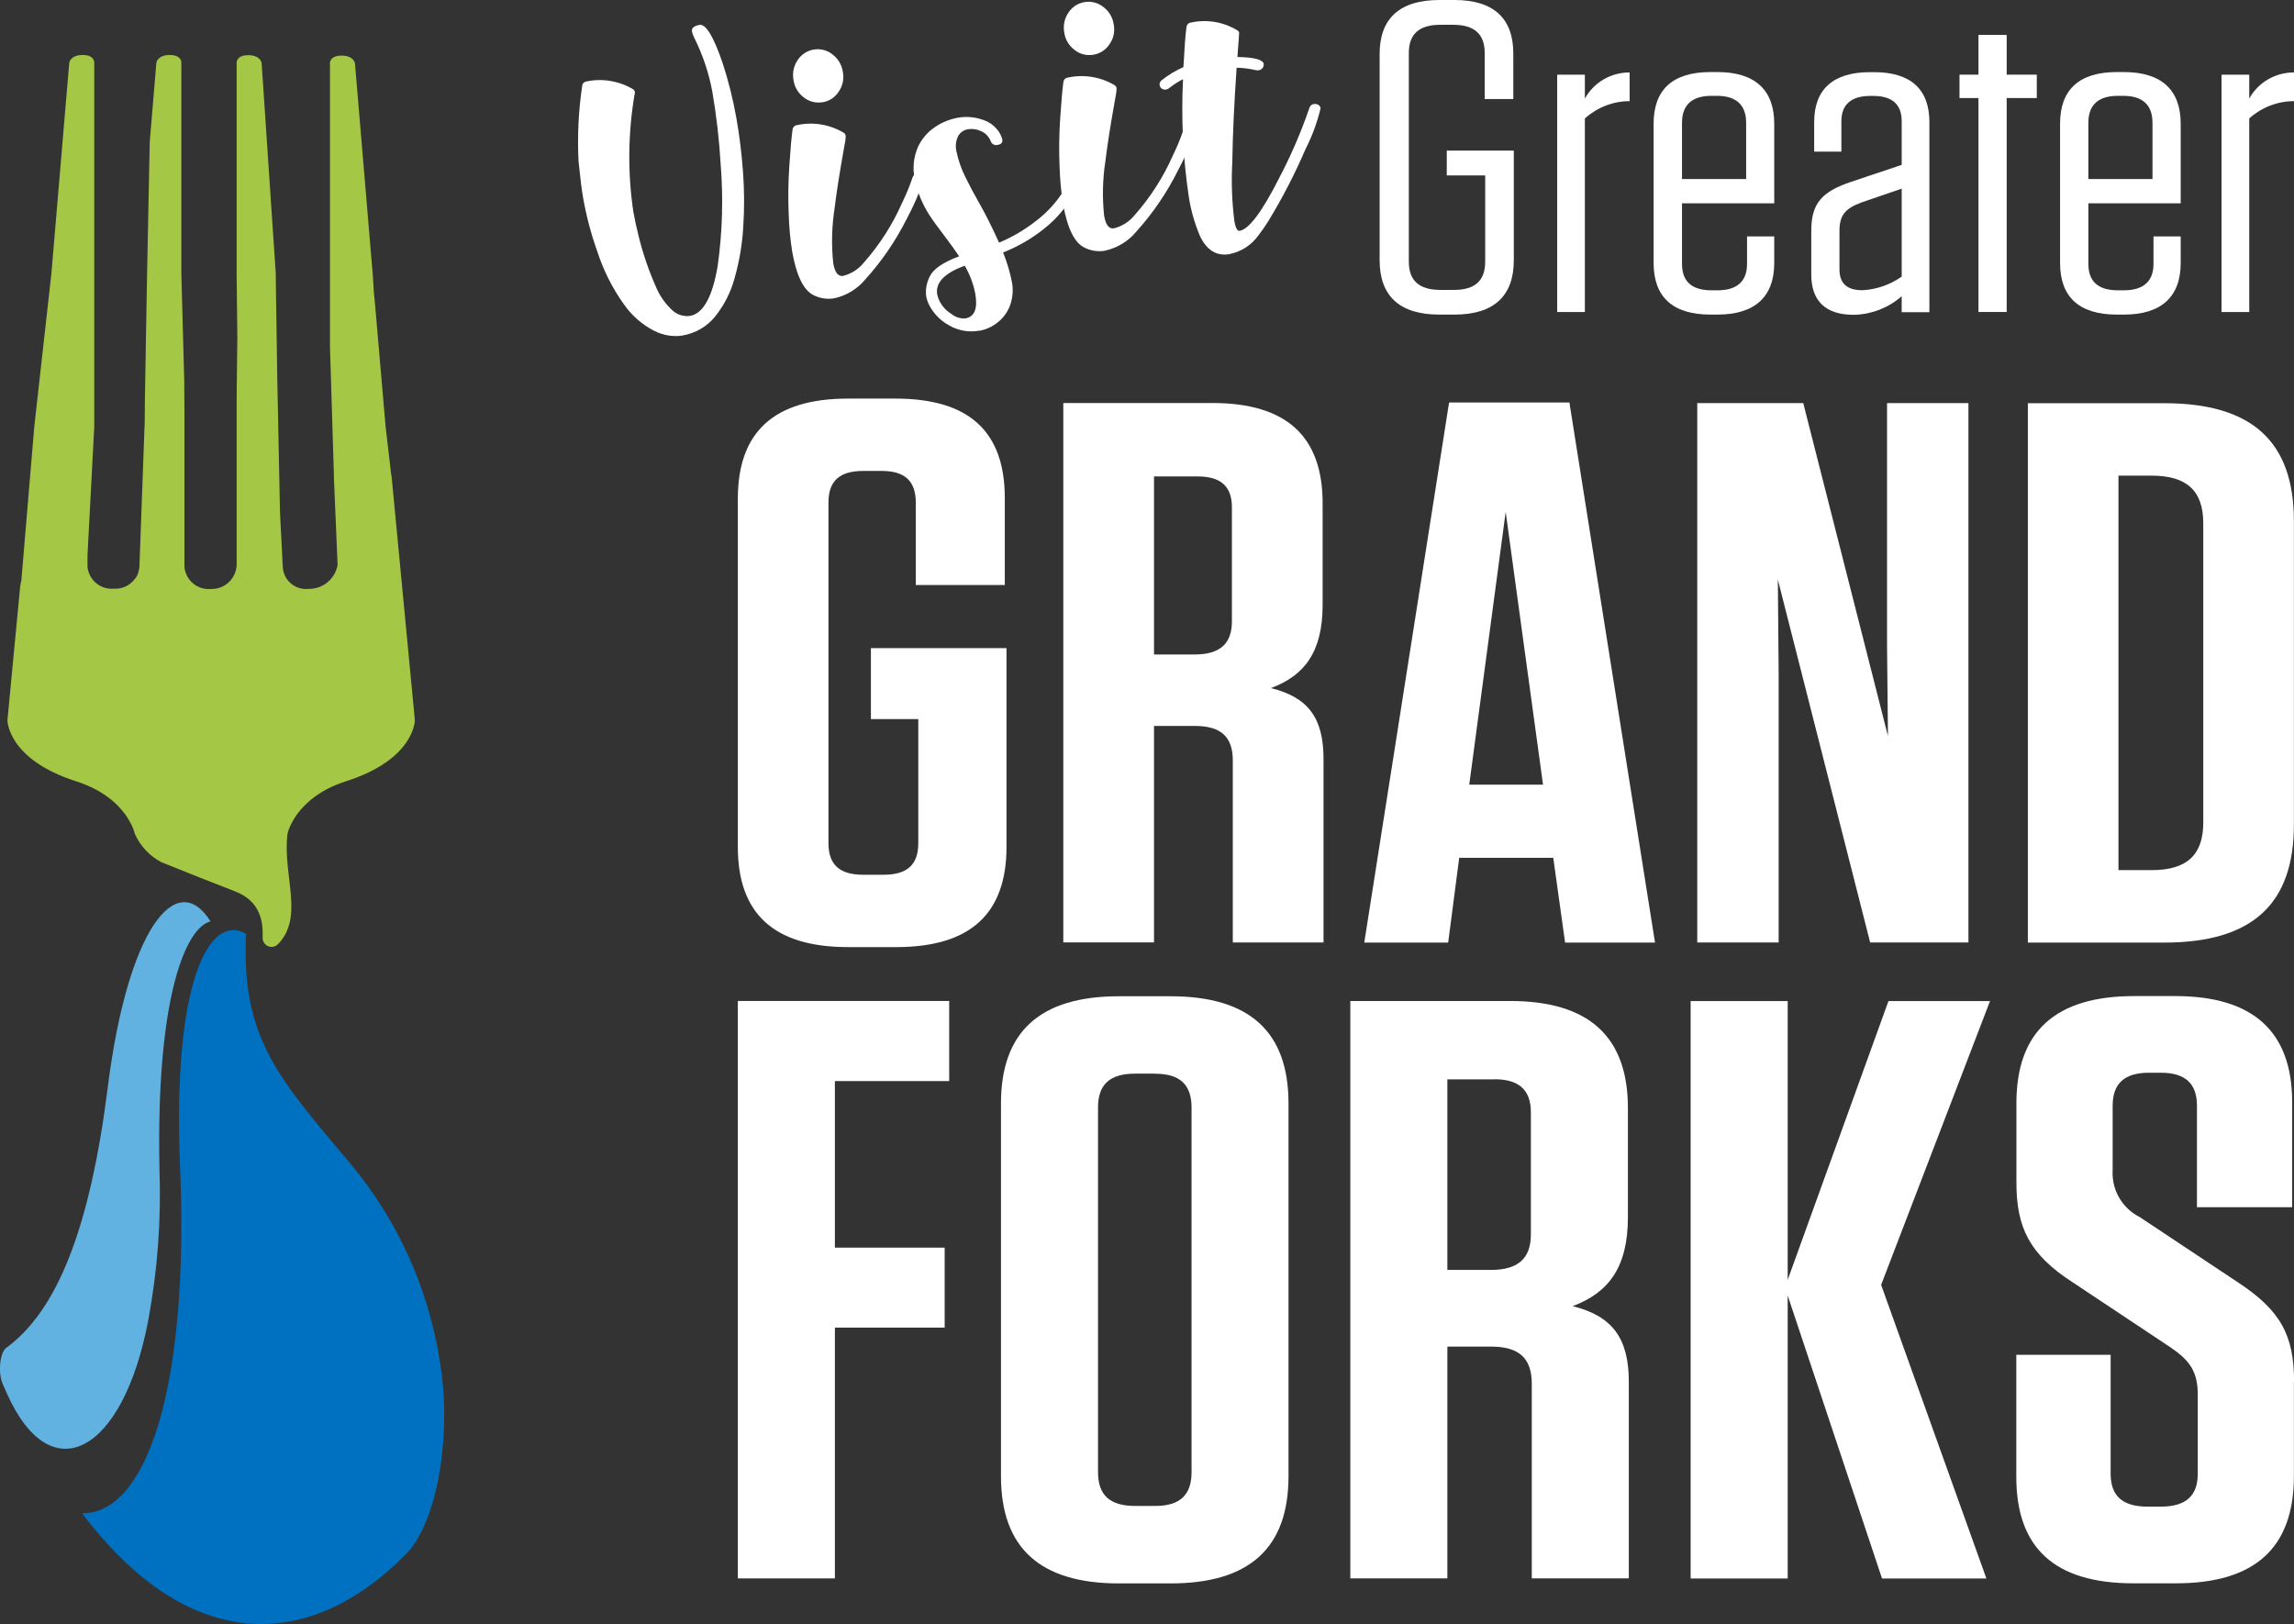
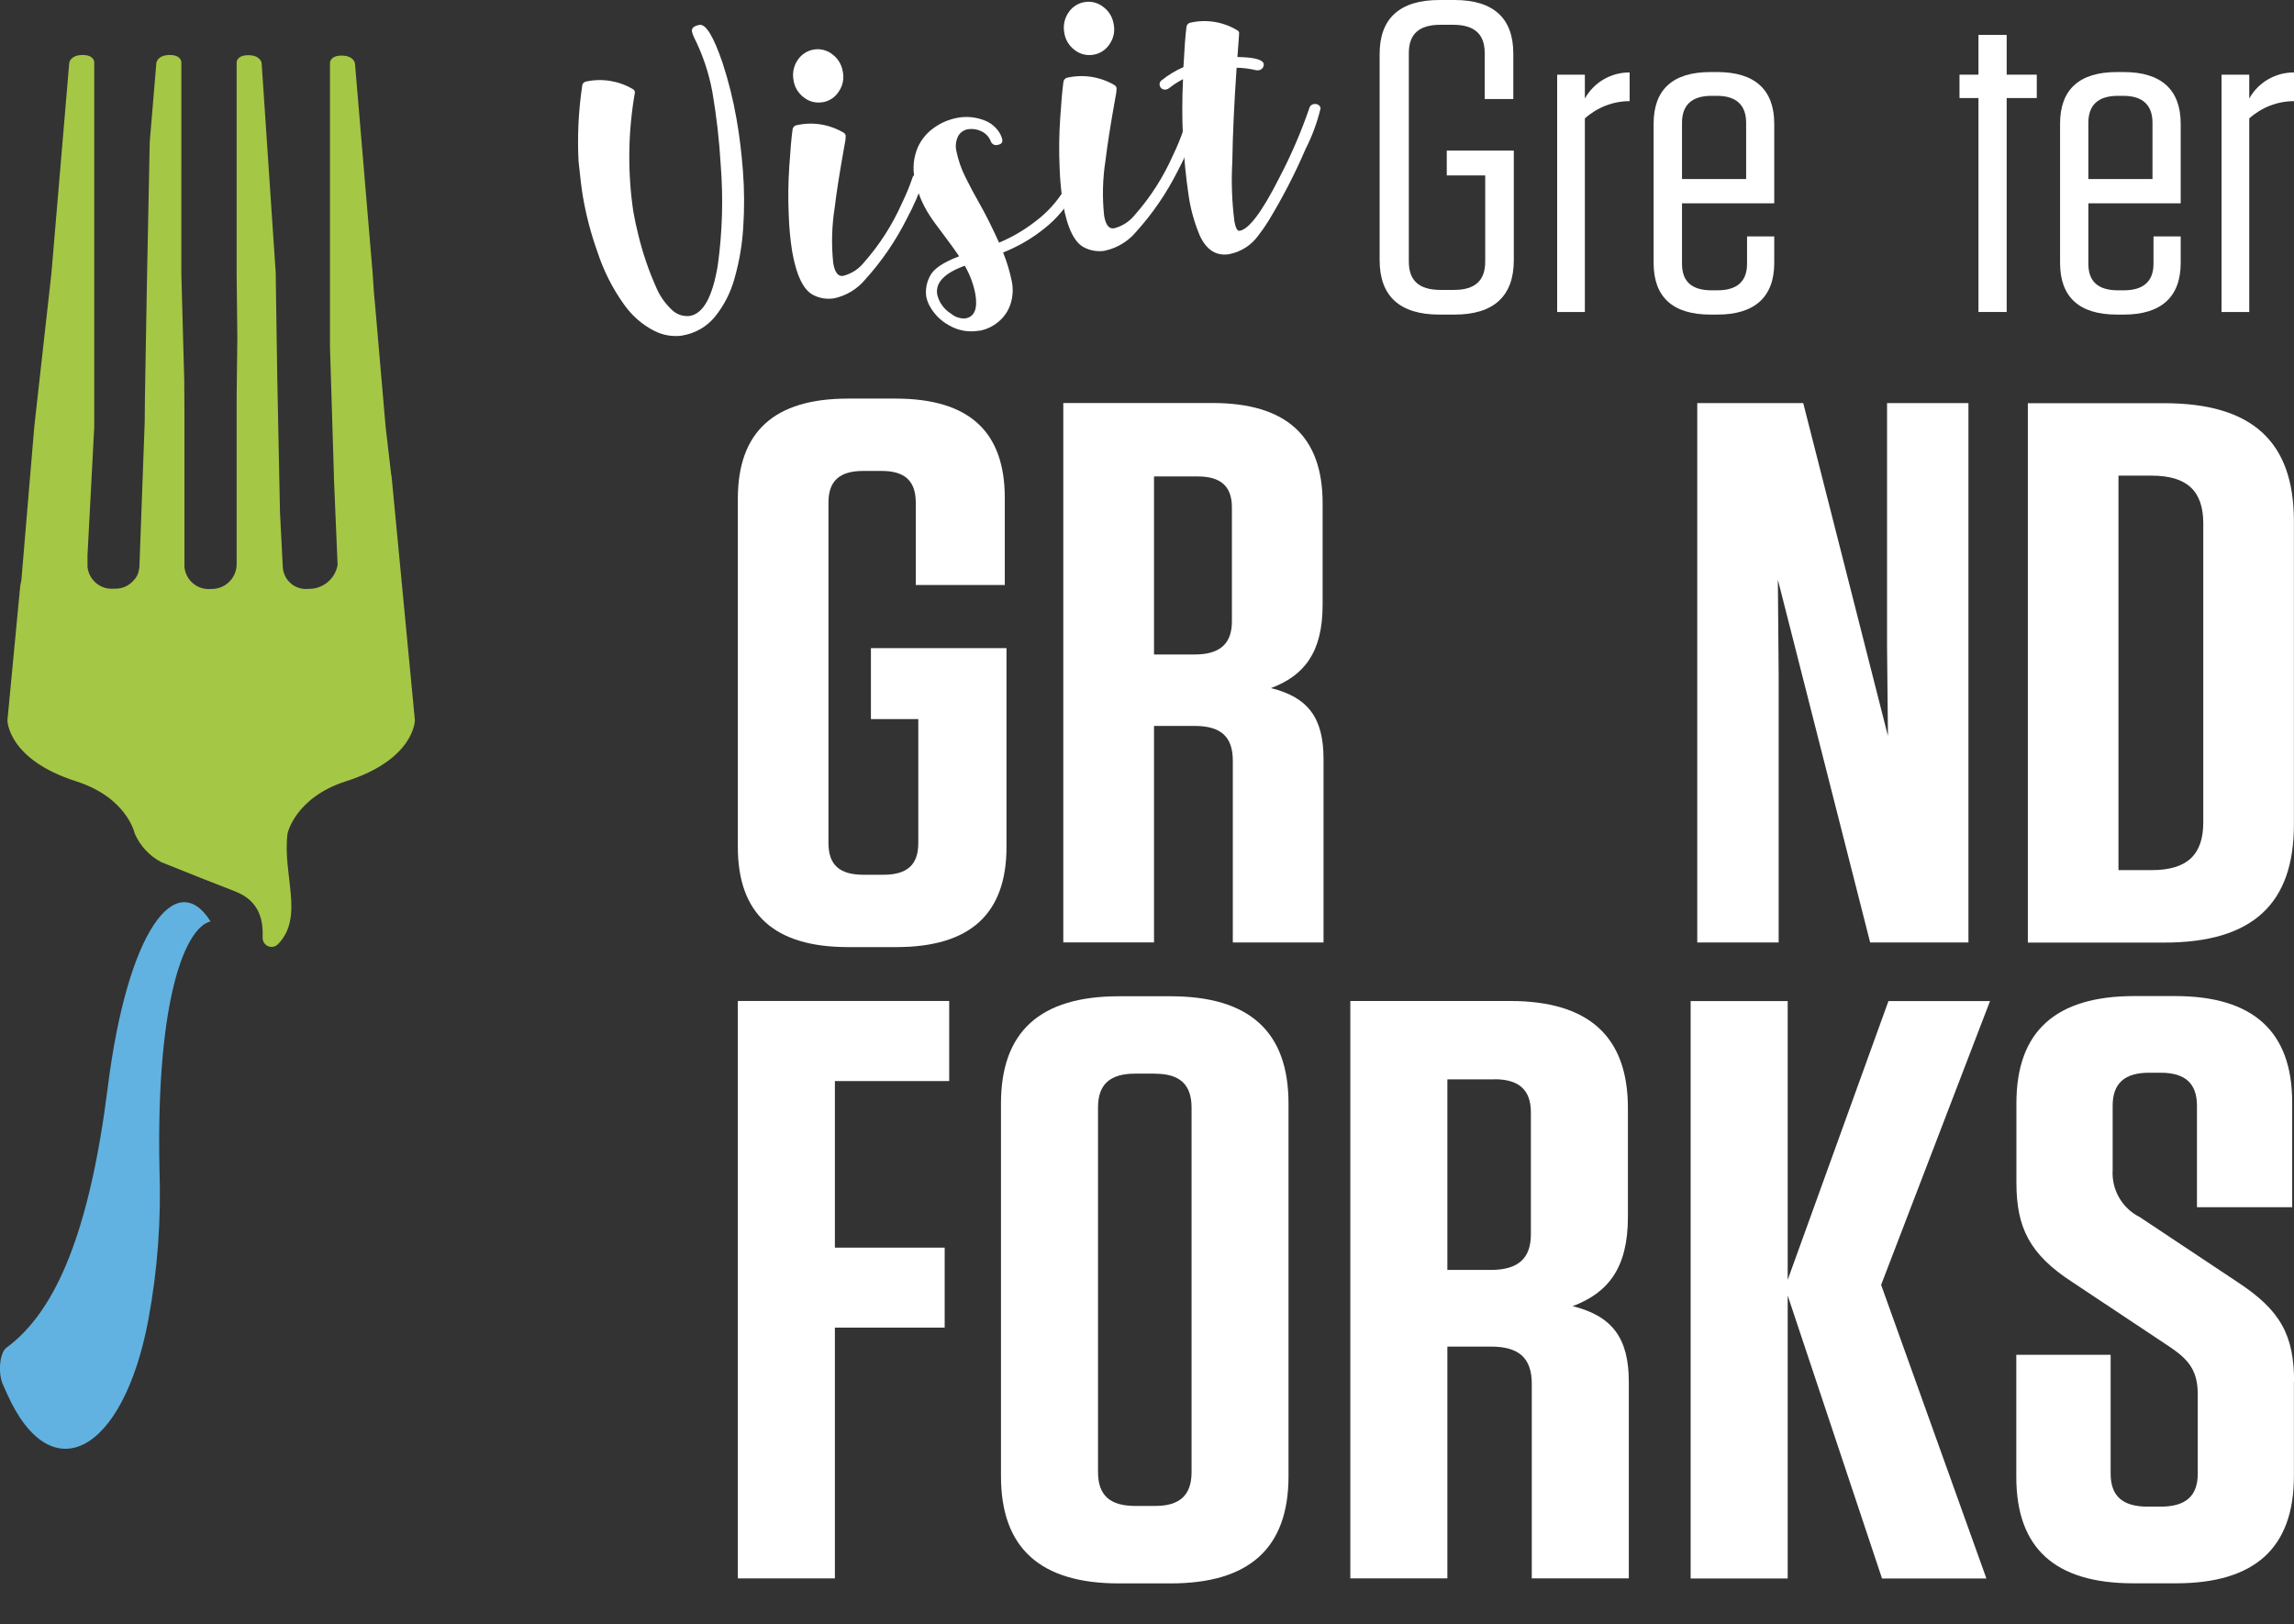
<svg xmlns="http://www.w3.org/2000/svg" id="Layer_1" data-name="Layer 1" viewBox="0 0 228.58 161.84">
  <rect x="0" y="0" width="228.58" height="161.84" fill="#333333" stroke="none" />
  <defs>
    <style>
      .cls-1 {
        fill: #0071c0;
      }

      .cls-1, .cls-2, .cls-3, .cls-4 {
        stroke-width: 0px;
      }

      .cls-2 {
        fill: #61b2e1;
      }

      .cls-3 {
        fill: #a5c746;
      }

      .cls-4 {
        fill: #fff;
      }
    </style>
  </defs>
  <g id="Group_11790" data-name="Group 11790">
    <g id="Group_11554" data-name="Group 11554">
      <g id="Group_11162" data-name="Group 11162">
        <path id="Path_35758" data-name="Path 35758" class="cls-4" d="M144.16,17.48v-2.47h6.68v10.92c0,3.57-1.99,5.42-5.91,5.42h-1.5c-3.97,0-5.96-1.85-5.96-5.42V5.37c0-3.52,1.99-5.37,5.96-5.37h1.5c3.92,0,5.86,1.85,5.86,5.33v4.54h-2.85v-4.58c0-1.89-1.02-2.82-3.15-2.82h-1.26c-2.13,0-3.15.92-3.15,2.82v20.78c0,1.89,1.02,2.82,3.15,2.82h1.36c2.08,0,3.1-.92,3.1-2.82v-8.59h-3.83Z" />
        <path id="Path_35759" data-name="Path 35759" class="cls-4" d="M155.16,7.44h2.76v2.38c.9-1.62,2.61-2.61,4.46-2.6v2.86c-1.65,0-3.23.62-4.46,1.72v19.29h-2.76V7.44Z" />
        <path id="Path_35760" data-name="Path 35760" class="cls-4" d="M167.6,20.26v6.03c0,1.76.97,2.64,2.95,2.64h.58c1.94,0,2.95-.88,2.95-2.64v-2.73h2.71v2.64c0,3.39-1.94,5.15-5.67,5.15h-.68c-3.78,0-5.67-1.76-5.67-5.15v-13.87c0-3.39,1.89-5.15,5.67-5.15h.68c3.73,0,5.67,1.76,5.67,5.15v7.93h-9.2ZM167.6,17.84h6.39v-5.6c0-1.76-.97-2.69-2.91-2.69h-.53c-1.99,0-2.95.93-2.95,2.69v5.6Z" />
-         <path id="Path_35761" data-name="Path 35761" class="cls-4" d="M180.48,22.99c0-2.73,1.07-3.88,3.88-4.84l5.13-1.72v-4.36c0-1.63-.92-2.51-2.81-2.51h-.34c-1.89,0-2.86.88-2.86,2.51v3.04h-2.71v-2.95c0-3.26,1.89-4.97,5.57-4.97h.39c3.68,0,5.52,1.72,5.52,4.98v18.94h-2.76v-1.59c-1.3,1.14-2.97,1.8-4.7,1.85h-.1c-2.81,0-4.21-1.41-4.21-4.01v-4.36ZM189.49,27.56v-8.76l-3.97,1.36c-1.7.62-2.23,1.32-2.23,2.86v3.83c0,1.41.77,2.07,2.28,2.07h.05c1.39-.08,2.74-.56,3.88-1.36" />
        <path id="Path_35762" data-name="Path 35762" class="cls-4" d="M199.95,31.09h-2.81V9.77h-1.89v-2.33h1.89v-3.96h2.81v3.96h3v2.33h-3v21.31Z" />
        <path id="Path_35763" data-name="Path 35763" class="cls-4" d="M208.09,20.26v6.03c0,1.76.97,2.64,2.95,2.64h.58c1.94,0,2.96-.88,2.96-2.64v-2.73h2.71v2.64c0,3.39-1.94,5.15-5.67,5.15h-.68c-3.78,0-5.67-1.76-5.67-5.15v-13.87c0-3.39,1.89-5.15,5.67-5.15h.68c3.73,0,5.67,1.76,5.67,5.15v7.93h-9.2ZM208.09,17.84h6.39v-5.6c0-1.76-.97-2.69-2.91-2.69h-.53c-1.99,0-2.95.93-2.95,2.69v5.6Z" />
        <path id="Path_35764" data-name="Path 35764" class="cls-4" d="M221.36,7.44h2.76v2.38c.9-1.62,2.61-2.61,4.46-2.6v2.86c-1.65,0-3.23.62-4.46,1.72v19.29h-2.76V7.44Z" />
        <path id="Path_35765" data-name="Path 35765" class="cls-4" d="M86.78,71.66v-7.07h13.51v19.81c0,6.68-3.63,9.98-10.98,9.98h-4.81c-7.35,0-10.98-3.3-10.98-9.98v-34.7c0-6.68,3.63-9.98,10.98-9.98h4.73c7.35,0,10.89,3.3,10.89,9.9v8.68h-8.87v-8.22c0-2.15-1.1-3.15-3.38-3.15h-1.86c-2.36,0-3.46,1-3.46,3.15v33.94c0,2.15,1.1,3.15,3.46,3.15h2.03c2.36,0,3.46-1,3.46-3.15v-12.36h-4.73Z" />
        <path id="Path_35766" data-name="Path 35766" class="cls-4" d="M131.88,75.65v18.27h-9.04v-18.12c0-2.38-1.18-3.46-3.8-3.46h-4.05v21.57h-9.04v-53.75h14.86c7.35,0,10.98,3.3,10.98,9.98v10.14c0,4.76-1.86,7.06-5.15,8.29,3.72.92,5.24,2.99,5.24,7.06M119.38,47.48h-4.39v17.74h4.05c2.53,0,3.71-1.08,3.71-3.3v-11.37c0-2.07-1.1-3.07-3.38-3.07" />
-         <path id="Path_35767" data-name="Path 35767" class="cls-4" d="M164.9,93.93h-8.95l-1.18-8.45h-9.37l-1.1,8.45h-8.36l8.45-53.82h11.99l8.53,53.82ZM146.4,78.19h7.35l-3.72-27.18-3.63,27.18Z" />
        <path id="Path_35768" data-name="Path 35768" class="cls-4" d="M186.35,93.93l-9.2-36.17.08,9.44v26.72h-8.11v-53.75h10.56l8.44,33.17-.09-8.98v-24.19h8.11v53.75h-9.8Z" />
        <path id="Path_35769" data-name="Path 35769" class="cls-4" d="M202.06,40.18h13.59c8.78,0,12.92,3.84,12.92,11.75v30.25c0,7.91-4.14,11.75-12.92,11.75h-13.59v-53.75ZM211.09,86.71h3.3c3.55,0,5.15-1.54,5.15-4.76v-29.79c0-3.22-1.6-4.76-5.15-4.76h-3.3v39.31Z" />
        <path id="Path_35770" data-name="Path 35770" class="cls-4" d="M94.58,99.76v7.97h-11.39v16.6h10.94v7.97h-10.94v24.99h-9.67v-57.54h21.06Z" />
        <path id="Path_35771" data-name="Path 35771" class="cls-4" d="M116.64,157.79h-5.15c-7.86,0-11.75-3.54-11.75-10.68v-37.15c0-7.15,3.89-10.68,11.75-10.68h5.15c7.86,0,11.75,3.53,11.75,10.68v37.15c0,7.15-3.89,10.68-11.75,10.68M115.11,106.99h-1.99c-2.53,0-3.71,1.07-3.71,3.37v36.34c0,2.3,1.18,3.37,3.71,3.37h1.99c2.44,0,3.62-1.07,3.62-3.37v-36.33c0-2.3-1.18-3.37-3.62-3.37" />
        <path id="Path_35772" data-name="Path 35772" class="cls-4" d="M162.3,137.73v19.56h-9.67v-19.4c0-2.55-1.27-3.7-4.07-3.7h-4.34v23.1h-9.67v-57.54h15.91c7.86,0,11.75,3.54,11.75,10.68v10.85c0,5.1-1.99,7.56-5.51,8.88,3.98.99,5.6,3.21,5.6,7.56M148.92,107.56h-4.7v18.99h4.34c2.71,0,3.98-1.15,3.98-3.54v-12.17c0-2.22-1.18-3.29-3.62-3.29" />
        <path id="Path_35773" data-name="Path 35773" class="cls-4" d="M187.53,157.3l-9.4-28.2v28.2h-9.67v-57.54h9.67v27.78l10.04-27.78h10.12l-10.85,28.28,10.49,29.26h-10.4Z" />
        <path id="Path_35774" data-name="Path 35774" class="cls-4" d="M228.57,137.73v9.37c0,7.15-3.89,10.68-11.75,10.68h-4.25c-7.86,0-11.66-3.54-11.66-10.6v-12.17h9.4v11.84c0,2.22,1.17,3.29,3.7,3.29h1.27c2.53,0,3.71-1.07,3.71-3.29v-7.89c0-2.38-.9-3.45-2.71-4.69l-9.76-6.49c-4.34-2.8-5.6-5.51-5.6-9.95v-7.89c0-7.15,3.89-10.68,11.75-10.68h4.07c7.77,0,11.66,3.53,11.66,10.6v10.44h-9.49v-10.11c0-2.22-1.17-3.29-3.61-3.29h-1.17c-2.44,0-3.62,1.07-3.62,3.29v6.41c-.12,1.97.95,3.81,2.71,4.69l9.76,6.49c4.25,2.79,5.61,5.26,5.61,9.95" />
        <path id="Path_35775" data-name="Path 35775" class="cls-4" d="M68,33.44c-.97.14-1.96-.03-2.83-.48-1.2-.62-2.22-1.52-3-2.63-1.15-1.61-2.04-3.38-2.65-5.26-.63-1.77-1.11-3.58-1.43-5.43-.13-.72-.27-1.91-.44-3.56-.13-2.51-.01-5.02.36-7.5,0-.24.19-.43.42-.46,1.58-.34,3.24-.06,4.63.76.11.06.18.17.21.3-.69,3.92-.75,7.93-.17,11.87.14.81.32,1.63.53,2.46.42,1.73,1,3.42,1.72,5.05.38.93.97,1.76,1.72,2.43.47.39,1.08.57,1.68.49,1.33-.23,2.25-1.91,2.77-5.03.46-3.33.56-6.71.29-10.06-.14-2.43-.42-4.85-.83-7.24-.35-1.9-.97-3.73-1.84-5.46-.08-.17-.15-.36-.19-.54-.06-.35.19-.57.75-.67.63-.11,1.4,1.15,2.3,3.79.6,1.83,1.06,3.7,1.39,5.59.29,1.63.5,3.36.64,5.2.14,1.85.15,3.7.03,5.55-.1,1.73-.39,3.44-.86,5.1-.38,1.4-1.04,2.71-1.95,3.84-.81,1-1.97,1.67-3.24,1.88" />
        <path id="Path_35776" data-name="Path 35776" class="cls-4" d="M83.09,29.73c-.68.11-1.38,0-1.99-.3-1.02-.47-1.74-1.94-2.17-4.39-.19-1.21-.3-2.43-.34-3.66-.07-1.61-.05-3.22.06-4.83.11-1.71.22-2.92.32-3.62.02-.24.2-.43.44-.46,1.58-.35,3.23-.08,4.63.74.12.06.2.18.23.31-.01.36-.06.71-.14,1.06-.46,2.56-.78,4.6-.96,6.11-.29,1.84-.34,3.71-.14,5.56.16.91.49,1.33.99,1.24.83-.21,1.56-.69,2.09-1.36,1.55-1.76,2.82-3.75,3.77-5.9.4-.82.75-1.66,1.04-2.52.05-.21.23-.37.45-.39.08-.02.17-.01.25,0,.21.03.38.2.42.42.01.08,0,.16-.02.23-.44,1.31-.99,2.57-1.64,3.78-1.11,2.22-2.52,4.29-4.19,6.13-.79.94-1.88,1.59-3.08,1.85M81.99,10.18c-.66.12-1.35-.04-1.88-.46-.56-.41-.94-1.03-1.04-1.72-.13-.69,0-1.4.39-1.98.7-1.11,2.17-1.45,3.28-.75.07.04.13.09.19.14.57.41.94,1.03,1.05,1.73.14.69,0,1.4-.4,1.98-.36.57-.94.96-1.6,1.07" />
        <path id="Path_35777" data-name="Path 35777" class="cls-4" d="M97.56,32.95c-1.02.19-2.07,0-2.96-.51-.87-.46-1.58-1.19-2.03-2.07-.13-.27-.23-.55-.28-.84-.09-.68.04-1.38.36-1.99.34-.73,1.32-1.4,2.92-2-.43-.63-.89-1.28-1.38-1.92-.85-1.12-1.37-1.84-1.57-2.17-.71-1.09-1.21-2.31-1.47-3.58-.23-1.06-.13-2.16.29-3.16.36-.81.93-1.5,1.66-2,.69-.49,1.48-.82,2.31-.97.89-.17,1.81-.08,2.66.25.53.19,1,.54,1.35.99.21.27.37.58.45.92.05.29-.09.47-.43.53-.29.1-.6-.05-.71-.33-.17-.46-.52-.83-.97-1.03-.41-.2-.87-.26-1.32-.19-.4.07-.76.32-.96.67-.24.47-.3,1.01-.18,1.52.19.92.5,1.81.93,2.65.42.85.88,1.72,1.4,2.62.61,1.08,1.25,2.36,1.92,3.84,1.34-.56,2.6-1.31,3.74-2.21,1.08-.83,2.01-1.85,2.72-3.01.72-1.34,1.32-2.75,1.78-4.21.05-.21.23-.37.45-.39.08-.01.17-.01.25,0,.21.04.38.2.42.42-.13.65-.34,1.28-.61,1.89-.39.94-.84,1.85-1.35,2.73-.72,1.27-1.67,2.39-2.8,3.3-1.26,1.03-2.68,1.86-4.2,2.46.38.93.67,1.9.87,2.89.16.78.1,1.59-.16,2.34-.24.68-.67,1.28-1.24,1.73-.54.44-1.18.73-1.87.85M96.19,31.73c.92-.16,1.25-.98.99-2.46-.19-.98-.54-1.92-1.05-2.79-2.04.74-2.95,1.7-2.74,2.88.07.29.18.57.33.83.26.45.64.83,1.09,1.1.39.32.88.47,1.38.44" />
        <path id="Path_35778" data-name="Path 35778" class="cls-4" d="M110.08,24.99c-.68.11-1.38,0-1.99-.3-1.02-.47-1.74-1.94-2.17-4.39-.19-1.21-.3-2.43-.34-3.66-.07-1.61-.05-3.22.06-4.83.11-1.71.22-2.92.32-3.62.02-.24.2-.43.44-.46,1.58-.34,3.23-.08,4.63.74.12.06.2.18.23.31-.01.36-.06.71-.14,1.06-.46,2.56-.78,4.6-.96,6.11-.29,1.84-.34,3.71-.14,5.56.16.92.49,1.33.99,1.24.83-.21,1.56-.69,2.09-1.36,1.55-1.76,2.82-3.75,3.77-5.9.4-.82.75-1.66,1.04-2.52.05-.21.23-.37.45-.39.08-.02.17-.01.25,0,.21.03.38.2.42.41.01.08,0,.16-.02.23-.44,1.31-.99,2.57-1.64,3.78-1.11,2.22-2.52,4.29-4.19,6.13-.79.94-1.88,1.59-3.08,1.85M108.97,5.45c-.66.12-1.35-.04-1.88-.46-.56-.41-.94-1.03-1.04-1.72-.13-.69,0-1.4.39-1.98.7-1.11,2.17-1.45,3.28-.75.07.04.13.09.2.14.57.41.94,1.03,1.05,1.73.14.69,0,1.4-.4,1.97-.36.57-.94.96-1.6,1.07" />
        <path id="Path_35779" data-name="Path 35779" class="cls-4" d="M122.55,25.32c-1.32.23-2.31-.37-2.99-1.82-.54-1.28-.92-2.62-1.12-4-.57-3.84-.75-7.73-.56-11.61-.49.25-.95.55-1.38.89-.09.07-.19.12-.3.14-.19.04-.4-.02-.53-.17-.06-.07-.1-.16-.12-.26-.04-.19.04-.38.2-.49.66-.53,1.39-.97,2.17-1.31.1-1.9.2-3.23.3-3.98.02-.24.2-.43.44-.46,1.58-.35,3.23-.07,4.61.76.11.05.18.15.2.26,0,.06-.05.86-.17,2.41,1.67.03,2.54.26,2.62.69.01.08,0,.16-.02.23-.06.21-.25.37-.47.4-.08.01-.17.01-.25,0-.64-.15-1.3-.24-1.96-.25-.25,3.6-.39,6.73-.43,9.39-.11,1.98-.04,3.96.21,5.92.12.67.29.98.53.94.93-.16,2.25-1.93,3.95-5.3,1.17-2.23,2.17-4.55,2.99-6.94.05-.21.23-.37.45-.39.08-.01.17-.01.25,0,.21.04.38.2.42.41-.34,1.41-.84,2.78-1.5,4.07-1.06,2.47-2.3,4.87-3.7,7.17-.3.49-.63.96-.98,1.41-.68.97-1.7,1.64-2.86,1.88" />
-         <path id="Path_35780" data-name="Path 35780" class="cls-1" d="M35.15,116.24c-7.16-8.57-11.15-12.56-10.63-23.19-3.73-2.12-7.35,4.99-6.58,23.19.94,22.41-3.44,34.63-9.76,34.56,10.47,13.89,22.48,14,32.28,4.07,3.09-3.13,4.64-11.85,3.34-19.38-1.13-7.07-4.11-13.72-8.65-19.25" />
        <path id="Path_35781" data-name="Path 35781" class="cls-2" d="M15.89,116.51c-.36-17.42,2.7-24.13,5.09-24.69-3.41-5.42-8.27.84-10.24,16.52-1.77,14.06-5.04,22.27-10.11,25.97-.65.48-.85,2.47-.36,3.61.14.33.28.65.43.97,4.4,9.83,11.59,5.88,14.08-7.36.92-4.95,1.29-9.99,1.11-15.02" />
        <path id="Path_35782" data-name="Path 35782" class="cls-3" d="M38.99,47.39l-.57-4.9-1.02-11.81-.15-1.63-.11-1.72-1.77-21.01s-.1-.78-1.34-.78c-1.15,0-1.15.71-1.15.71v28.31l.39,12.74v.28s.37,8.71.37,8.71c-.24,1.4-1.47,2.42-2.89,2.39-1.27.15-2.42-.77-2.56-2.04,0-.04,0-.08-.01-.11l-.28-5.46-.27-13.32-.15-9.99v-.47s-1.41-21.01-1.41-21.01c0,0-.1-.78-1.34-.78-1.15,0-1.15.71-1.15.71v21.09l.07,6.37-.07,5.89v13.77s0,.14,0,.14v2.69c.03,1.36-1.05,2.5-2.42,2.53-.05,0-.1,0-.14,0-1.33.13-2.51-.85-2.64-2.18,0-.03,0-.06,0-.09v-15.21l-.02-3.29-.29-10.62V6.19s0-.71-1.15-.71c-1.24,0-1.34.78-1.34.78l-.66,7.89-.28,13.99-.2,11.53-.02,2.34-.53,14.52-.05.28c-.06.37-.23.72-.49.99-.49.59-1.23.91-1.99.86-1.33.13-2.51-.85-2.64-2.18,0-.03,0-.06,0-.09v-1.08l.67-12.74V6.19s0-.71-1.15-.71c-1.24,0-1.34.78-1.34.78l-1.78,21.01-1.56,13.96-.15,1.37-1.28,15.22-.11.53-1.28,13.43s0,3.89,6.85,6.08c5.1,1.63,5.84,5.22,5.84,5.22.54,1.22,1.47,2.22,2.65,2.84,2.86,1.15,5.02,2.01,7.35,2.91,2.52.97,2.8,3.01,2.74,4.6-.02.49.36.91.85.93.25.01.49-.08.67-.26,2.67-2.72.44-6.9.96-11.03,0,0,.74-3.59,5.84-5.22,6.85-2.19,6.85-6.08,6.85-6.08l-2.33-24.4Z" />
      </g>
    </g>
  </g>
</svg>